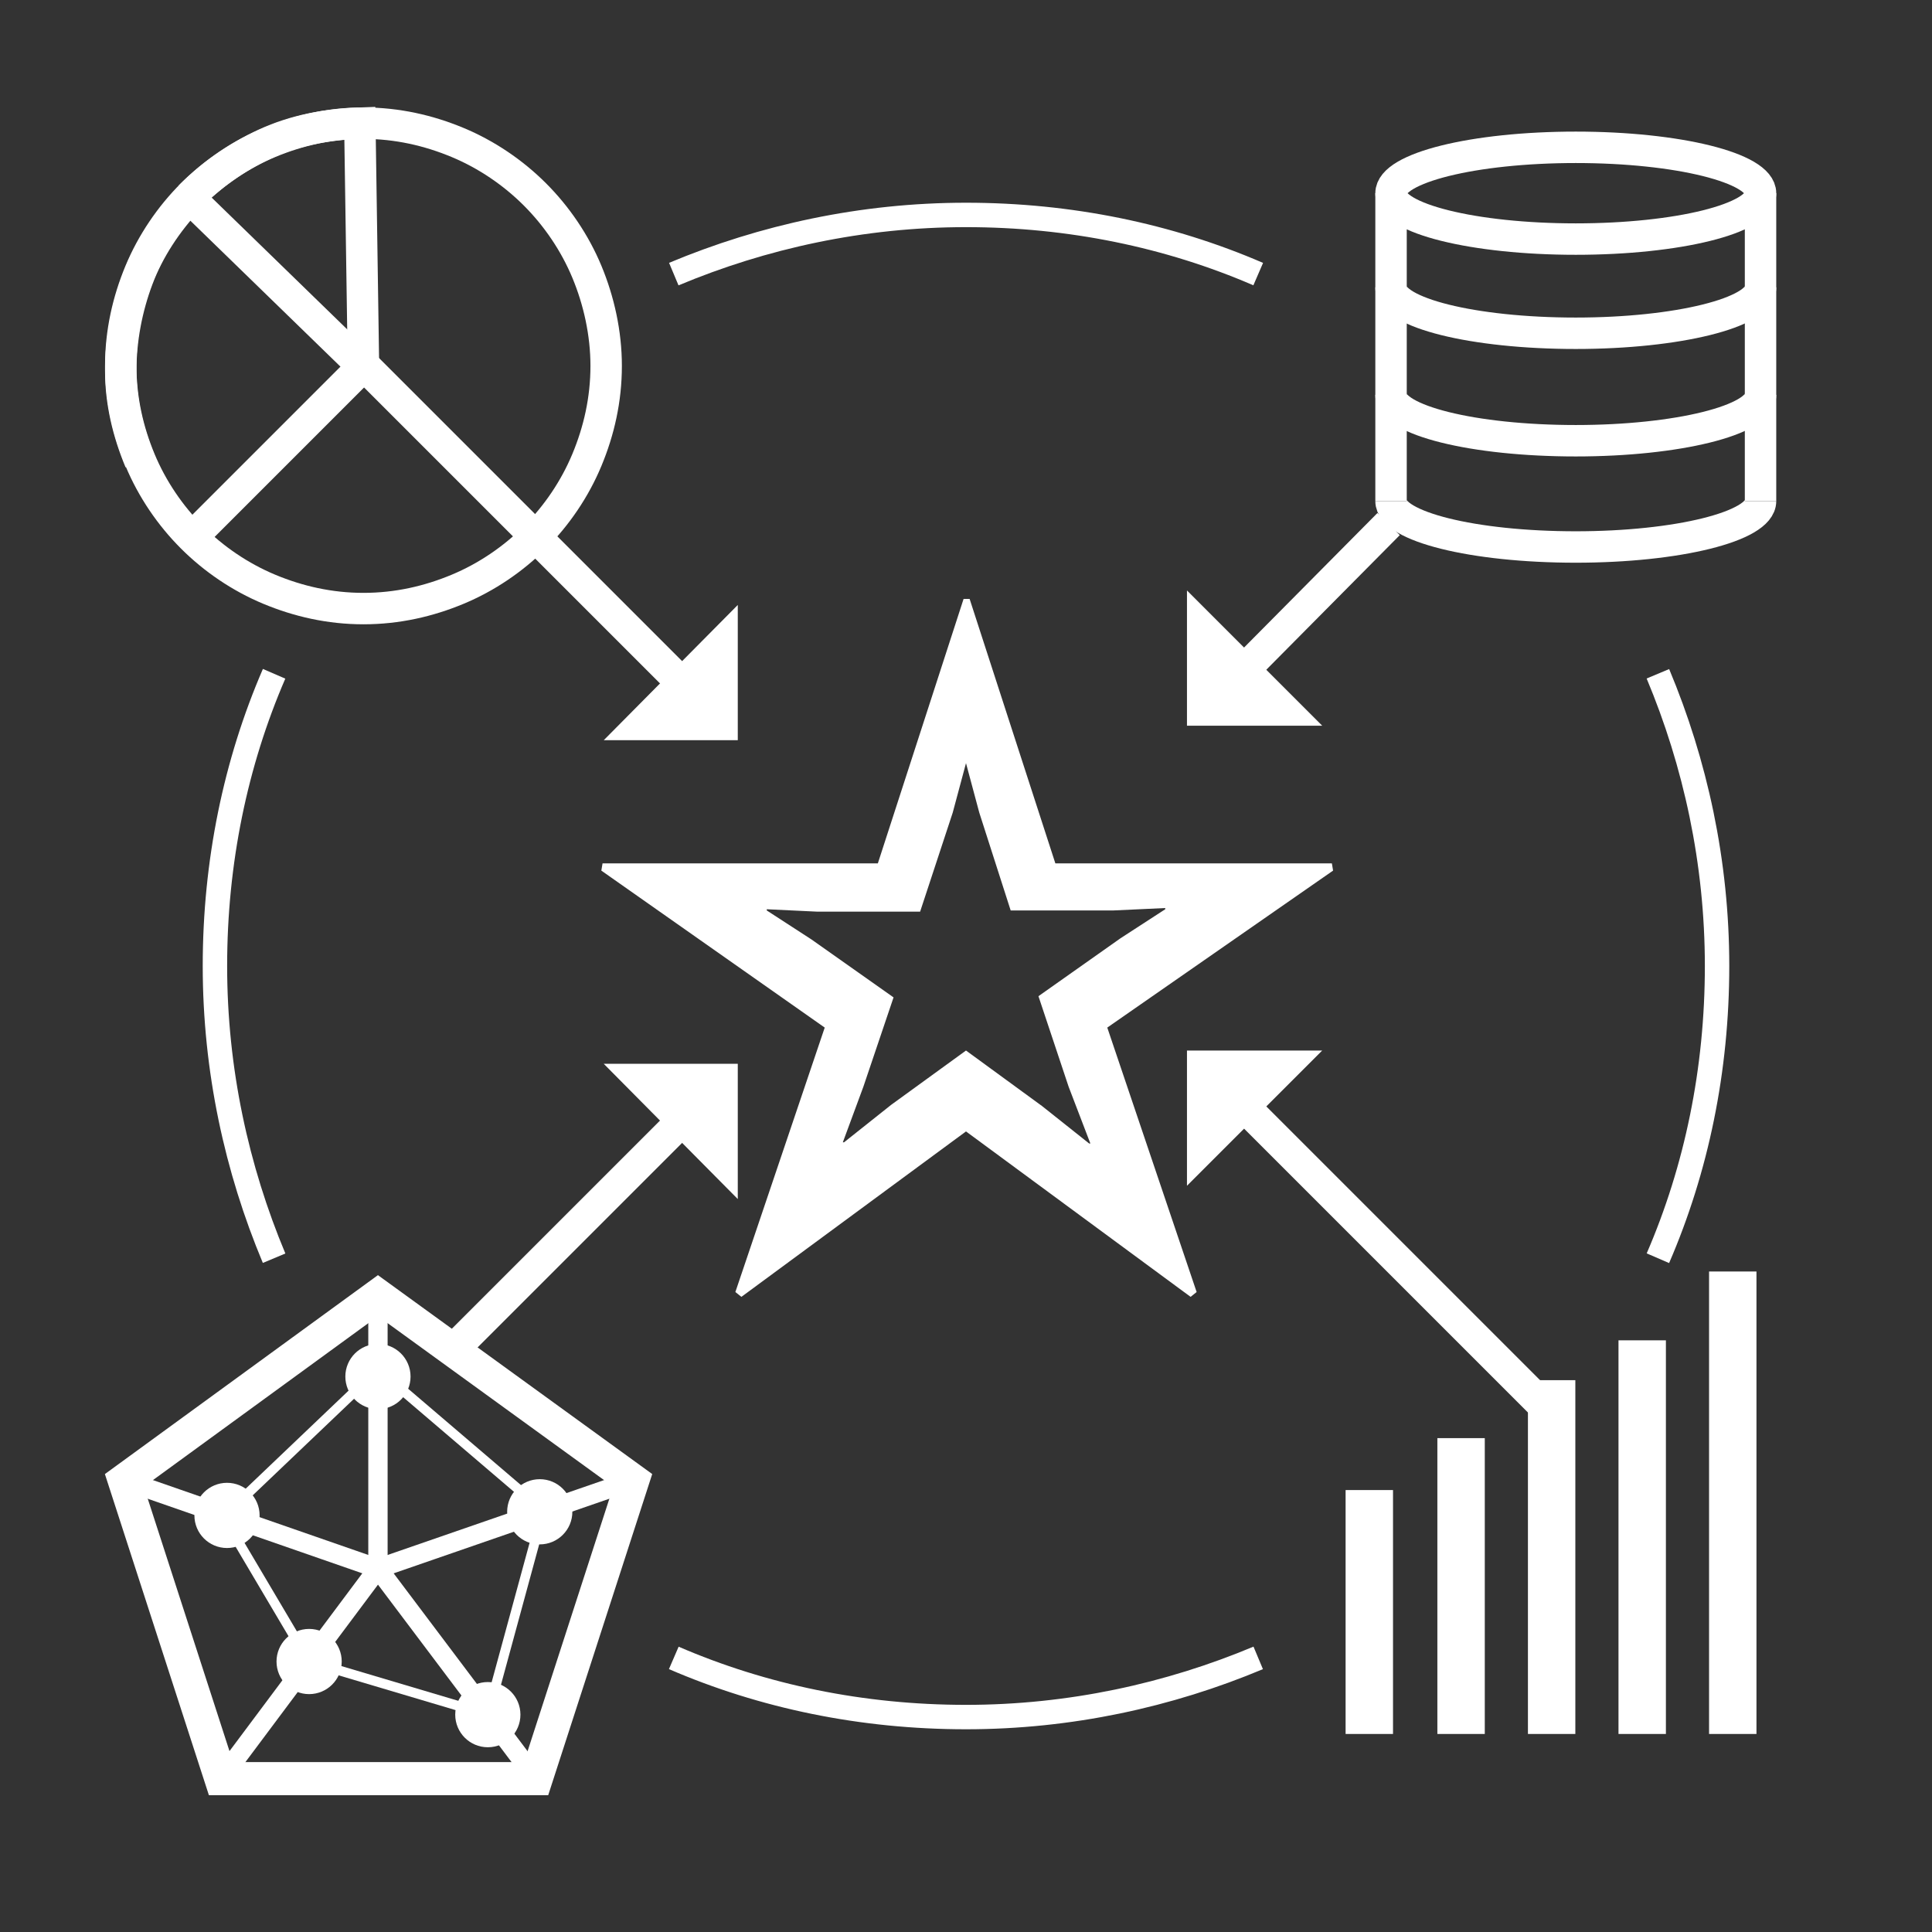
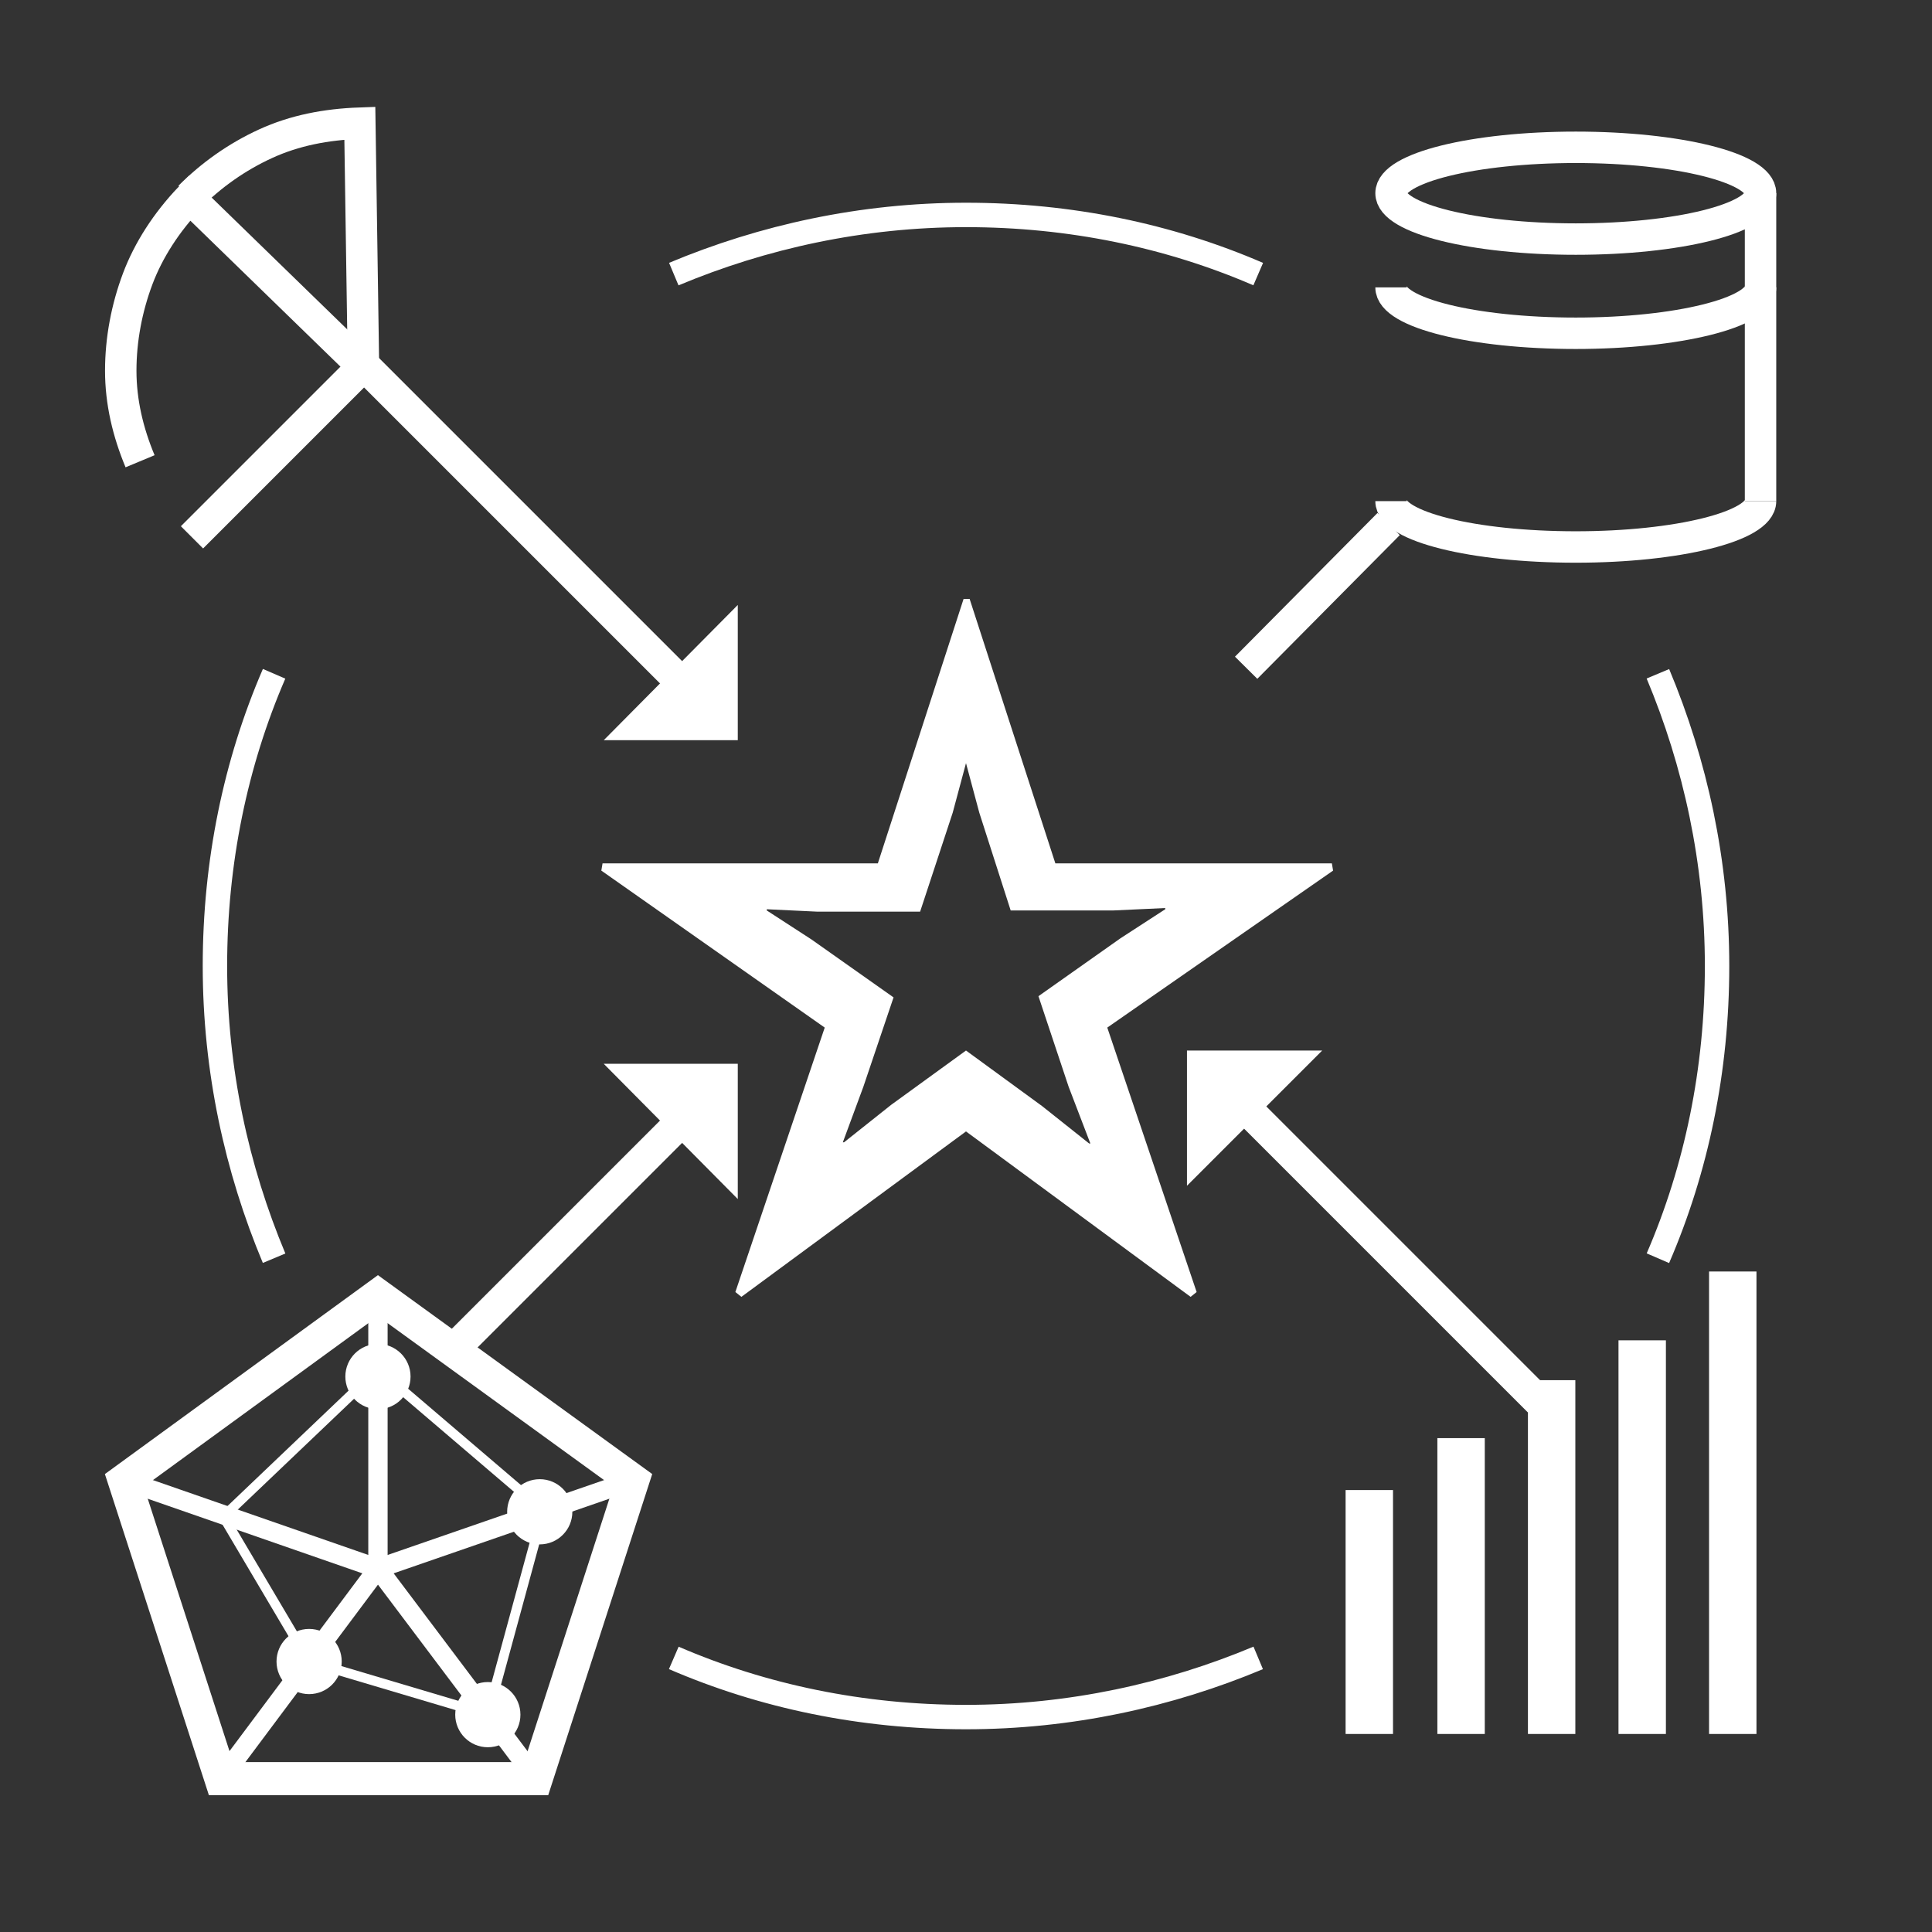
<svg xmlns="http://www.w3.org/2000/svg" version="1.1" id="レイヤー_2" x="0px" y="0px" width="160px" height="160px" viewBox="0 0 160 160" style="enable-background:new 0 0 160 160;" xml:space="preserve">
  <rect x="0" y="0" width="160" height="160" fill="#333333" stroke="none" />
  <style type="text/css">
	.st0{fill:none;stroke:#FFFFFF;stroke-width:3.926;stroke-miterlimit:10;}
	.st1{fill:none;stroke:#FFFFFF;stroke-width:2.747;stroke-miterlimit:10;}
	.st2{fill:none;stroke:#FFFFFF;stroke-width:1.601;stroke-miterlimit:10;}
	.st3{fill:none;stroke:#FFFFFF;stroke-width:0.801;stroke-miterlimit:10;}
	.st4{fill:#FFFFFF;}
	.st5{fill:none;stroke:#FFFFFF;stroke-width:2.603;stroke-miterlimit:10;}
	.st6{fill:none;stroke:#FFFFFF;stroke-width:2.022;stroke-miterlimit:10;}
</style>
  <line class="st0" x1="113.4" y1="143.6" x2="113.4" y2="123.4" />
  <line class="st0" x1="121" y1="143.6" x2="121" y2="119.1" />
  <line class="st0" x1="128.5" y1="143.6" x2="128.5" y2="114.3" />
  <line class="st0" x1="136" y1="143.6" x2="136" y2="111" />
  <line class="st0" x1="143.5" y1="143.6" x2="143.5" y2="105.3" />
  <polygon class="st1" points="31.3,107.3 10.3,122.6 18.3,147.3 44.4,147.3 52.4,122.6 " />
  <line class="st2" x1="31.3" y1="129.9" x2="31.3" y2="107.3" />
  <line class="st2" x1="18.3" y1="147.3" x2="31.3" y2="129.9" />
  <line class="st2" x1="44.4" y1="147.3" x2="31.3" y2="129.9" />
  <line class="st2" x1="52.4" y1="122.6" x2="31.3" y2="129.9" />
  <line class="st2" x1="10.3" y1="122.6" x2="31.3" y2="129.9" />
  <line class="st3" x1="18.5" y1="125.6" x2="31.3" y2="113.4" />
  <line class="st3" x1="45" y1="125.1" x2="31.3" y2="113.4" />
  <line class="st3" x1="40.4" y1="142" x2="45" y2="125.1" />
  <line class="st3" x1="25.6" y1="137.6" x2="40.4" y2="142" />
  <line class="st3" x1="18.5" y1="125.6" x2="25.6" y2="137.6" />
  <circle class="st4" cx="25.6" cy="137.6" r="2.7" />
-   <circle class="st4" cx="18.8" cy="125.5" r="2.7" />
  <circle class="st4" cx="31.3" cy="114" r="2.7" />
  <circle class="st4" cx="44.7" cy="125.2" r="2.7" />
  <circle class="st4" cx="40.4" cy="142" r="2.7" />
  <g>
    <g>
-       <path class="st5" d="M50.2,30.3c0,2.8-0.6,5.4-1.6,7.8c-1,2.4-2.5,4.6-4.3,6.4c-1.8,1.8-4,3.3-6.4,4.3c-2.4,1-5,1.6-7.8,1.6    s-5.4-0.6-7.8-1.6c-2.4-1-4.6-2.5-6.4-4.3c-1.8-1.8-3.3-4-4.3-6.4c-1-2.4-1.6-5-1.6-7.8c0-2.8,0.6-5.4,1.6-7.8s2.5-4.6,4.3-6.4    c1.8-1.8,4-3.3,6.4-4.3s5-1.6,7.8-1.6s5.4,0.6,7.8,1.6c2.4,1,4.6,2.5,6.4,4.3s3.3,4,4.3,6.4S50.2,27.6,50.2,30.3z" />
      <path class="st5" d="M30.1,30.4l-14.4-14c-1.9,2-3.4,4.3-4.3,6.7s-1.4,5-1.4,7.6s0.6,5.1,1.6,7.5" />
      <path class="st5" d="M15.7,16.3c1.8-1.8,3.9-3.3,6.3-4.4s5-1.6,7.8-1.7l0.3,20.1L15.9,44.5" />
    </g>
  </g>
  <g>
    <ellipse class="st5" cx="130.5" cy="16" rx="15.3" ry="3.8" />
    <path class="st5" d="M145.8,23.8c0,2.1-6.9,3.8-15.3,3.8c-8.5,0-15.3-1.7-15.3-3.8" />
-     <path class="st5" d="M145.8,32.7c0,2.1-6.9,3.8-15.3,3.8c-8.5,0-15.3-1.7-15.3-3.8" />
    <path class="st5" d="M145.8,41.5c0,2.1-6.9,3.8-15.3,3.8c-8.5,0-15.3-1.7-15.3-3.8" />
-     <line class="st5" x1="115.2" y1="16" x2="115.2" y2="41.5" />
    <line class="st5" x1="145.8" y1="16" x2="145.8" y2="41.5" />
  </g>
  <g>
    <path class="st4" d="M72.7,71.5l7.1-21.9h0.5l7.1,21.9h22.9l0.1,0.6L91.7,85.1l7.4,21.9l-0.5,0.4L80,93.7l-18.6,13.7l-0.5-0.4   l7.4-21.9L49.8,72.1l0.1-0.6H72.7z M76.2,75.5h-8.5l-4.2-0.2v0.1l3.7,2.4l6.8,4.8L71.5,90l-1.7,4.6l0.1,0l3.9-3.1L80,87l6.3,4.6   l3.9,3.1l0.1,0L88.5,90L86,82.5l6.8-4.8l3.7-2.4v-0.1l-4.3,0.2h-8.5l-2.6-8.1L80,63.2H80l-1.1,4.1L76.2,75.5z" />
  </g>
  <g>
    <g>
      <line class="st5" x1="115" y1="43.4" x2="103.2" y2="55.3" />
      <g>
-         <polygon class="st4" points="109.5,60.1 98.3,48.9 98.3,60.1    " />
-       </g>
+         </g>
    </g>
  </g>
  <g>
    <g>
      <line class="st5" x1="128.4" y1="117" x2="103.2" y2="91.8" />
      <g>
        <polygon class="st4" points="98.3,98.2 109.5,87 98.3,87    " />
      </g>
    </g>
  </g>
  <g>
    <g>
      <line class="st5" x1="30.2" y1="30.3" x2="56.3" y2="56.4" />
      <g>
        <polygon class="st4" points="61.1,50.1 50,61.3 61.1,61.3    " />
      </g>
    </g>
  </g>
  <g>
    <g>
      <line class="st5" x1="37.9" y1="111.4" x2="56.3" y2="93" />
      <g>
        <polygon class="st4" points="50,88.1 61.1,99.3 61.1,88.1    " />
      </g>
    </g>
  </g>
  <path class="st6" d="M137.3,55.8c3.1,7.4,4.9,15.6,4.9,24.2s-1.7,16.8-4.9,24.2" />
  <path class="st6" d="M55.8,22.7c7.4-3.1,15.6-4.9,24.2-4.9s16.8,1.7,24.2,4.9" />
  <path class="st6" d="M22.7,104.2c-3.1-7.4-4.9-15.6-4.9-24.2s1.7-16.8,4.9-24.2" />
  <path class="st6" d="M104.2,137.3c-7.4,3.1-15.6,4.9-24.2,4.9s-16.8-1.7-24.2-4.9" />
</svg>